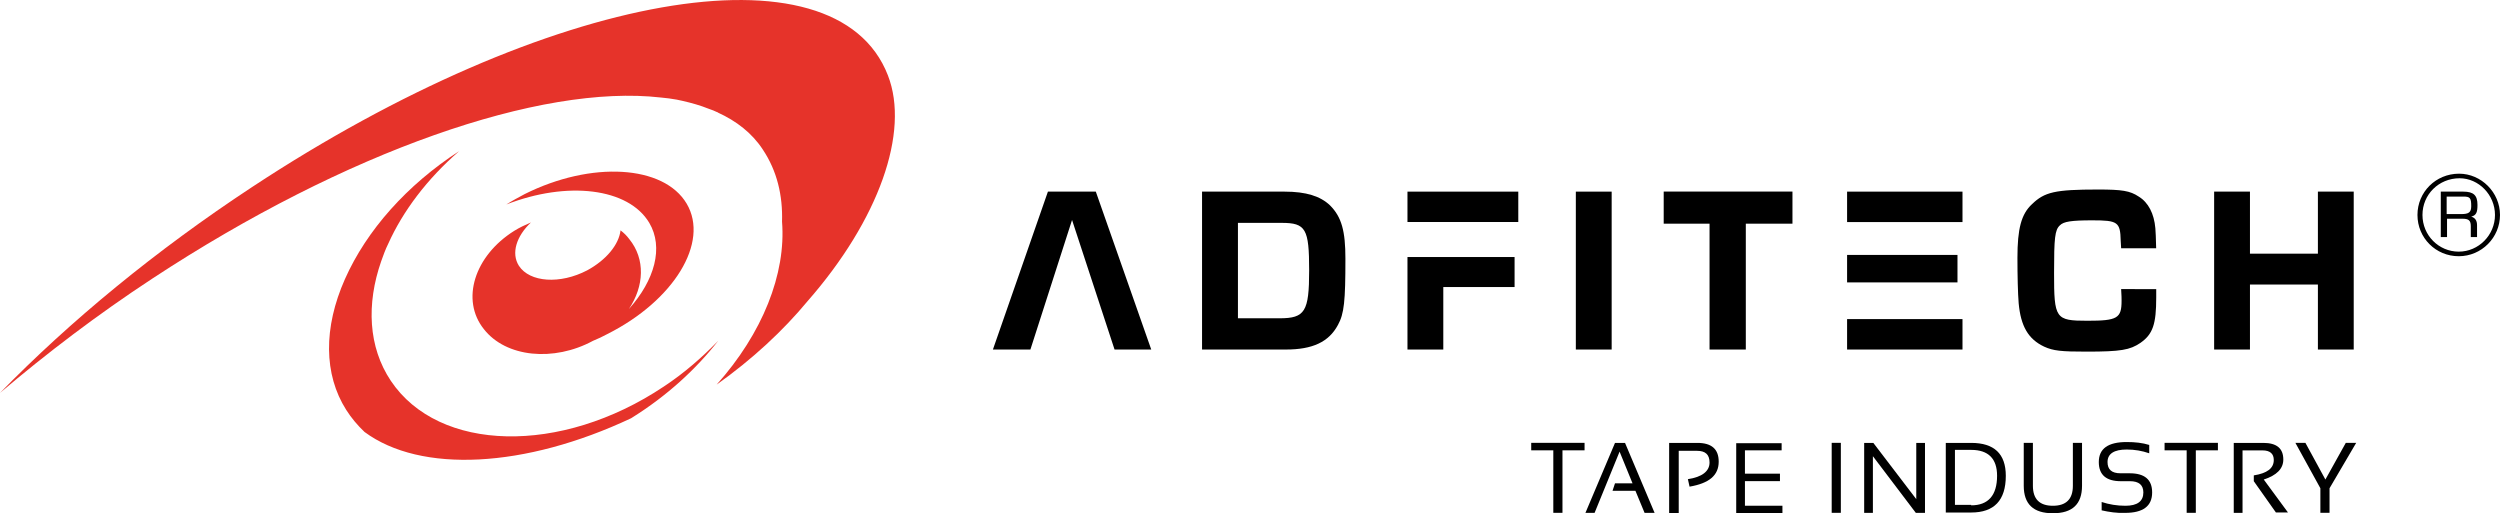
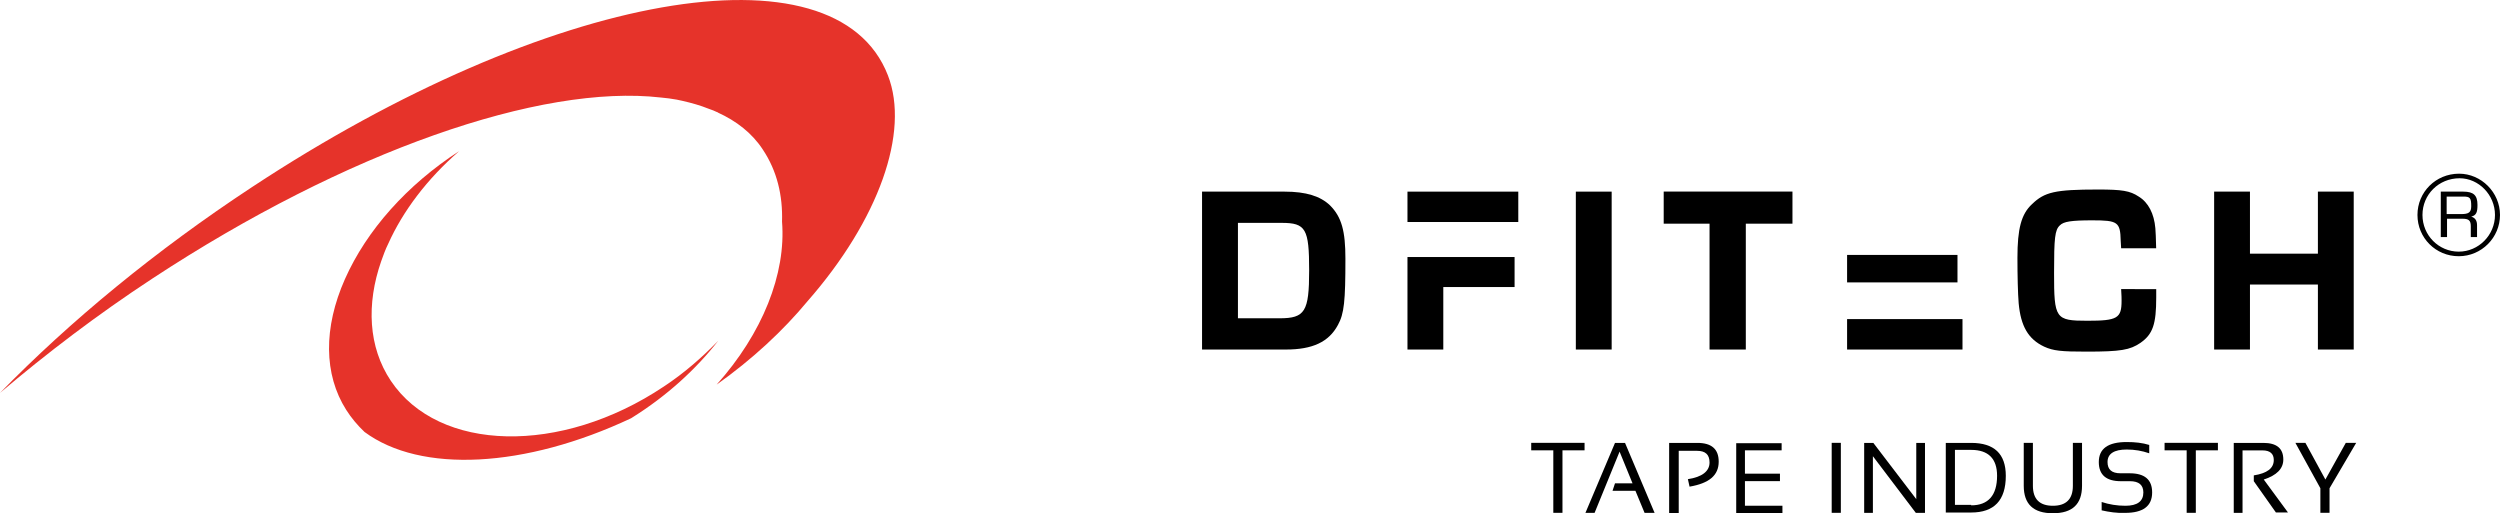
<svg xmlns="http://www.w3.org/2000/svg" version="1.1" id="Ebene_1" x="0px" y="0px" viewBox="804.7 3184.8 4040.4 829.5" enable-background="new 804.7 3184.8 4040.4 829.5" xml:space="preserve">
  <g>
-     <path fill="#E6332A" d="M1914.5,3514c-37-62.6-154.2-69.4-261.9-15.5c-10.1,5.4-20.2,10.8-29.6,16.8c98.3-38.4,197.3-26.9,231,29.6   c23.6,39.7,8.8,92.9-33,139.4c24.9-37,26.9-80.8,0.7-113.1c-4-5.4-8.8-10.1-14.1-14.1c-2.7,22.9-22.9,47.8-53.9,64.6   c-43.8,22.9-92.9,19.5-110.4-7.4c-12.8-20.2-4-47.8,19.5-70c-9.4,4-18.2,8.1-26.9,13.5c-64.6,40.4-86.9,111.8-49.2,158.9   c35.7,45.8,113.1,53.2,176.4,18.9c8.1-3.4,15.5-6.7,22.9-10.8C1893.6,3670.9,1951.5,3576.6,1914.5,3514z" />
    <path d="M2746.8,3494.5h134c35,0,57.9,7.4,73.4,22.2c18.9,18.9,24.9,41.8,24.9,86.2c0,68.7-2,88.9-12.1,107.1   c-14.8,27.6-41.1,39.7-84.2,39.7h-135.4v-255.2H2746.8z M2872.7,3699.2c41.1,0,47.8-10.8,47.8-77.4c0-67.3-5.4-76.8-44.4-76.8   h-70.7v154.2H2872.7z" />
    <path d="M3409.4,3749.7h-57.9v-255.2h57.9V3749.7z" />
    <path d="M3625.5,3749.7h-57.9v-203.4h-74.1v-51.9h208.1v51.9h-75.4v203.4H3625.5z" />
    <path d="M4289.5,3652.1v13.5c0,43.1-5.4,59.3-25.6,73.4c-16.8,11.4-31.6,14.1-86.9,14.1c-41.1,0-53.9-1.3-68.7-8.1   c-25.6-12.1-37.7-33-41.1-70c-1.3-15.5-2-45.1-2-73.4c0-47.1,6.1-70.7,23.6-86.9c20.2-19.5,37-23.6,106.4-23.6   c39.1,0,51.9,2,66,11.4c15.5,9.4,24.9,27.6,26.9,51.2c0.7,9.4,0.7,11.4,1.3,32.3h-56.6l-0.7-12.1c-0.7-30.3-4.7-33-45.8-33   c-34.3,0-46.5,2-52.5,8.1c-8.1,7.4-9.4,20.2-9.4,76.8c0,74.1,2,77.4,53.9,77.4c48.5,0,55.2-4,55.2-32.3c0-3.4,0-8.1-0.7-18.9   L4289.5,3652.1L4289.5,3652.1z" />
    <path d="M4608.7,3749.7h-57.9v-105H4441v105h-57.9v-255.2h57.9v100.3h109.8v-100.3h57.9V3749.7z" />
    <g>
      <polygon points="3137.3,3543.6 3258.5,3543.6 3258.5,3494.5 3079.4,3494.5 3079.4,3543.6   " />
      <polygon points="3079.4,3600.2 3079.4,3749.7 3137.3,3749.7 3137.3,3648.7 3252.5,3648.7 3252.5,3600.2   " />
    </g>
-     <rect x="3789.9" y="3494.5" width="186.5" height="49.2" />
    <rect x="3789.9" y="3700.5" width="186.5" height="49.2" />
    <rect x="3789.9" y="3596.8" width="178.4" height="44.4" />
-     <polygon points="2575.7,3494.5 2498.3,3494.5 2409.4,3749.7 2470,3749.7 2537.3,3540.3 2606,3749.7 2665.3,3749.7  " />
    <g>
      <path d="M3365.6,3900.5v12.1h-35.7v101h-14.8v-101h-35.7v-12.1H3365.6z" />
      <path d="M3381.8,4013.7H3367l47.8-113.1h16.2l47.8,113.1h-16.2l-14.8-35.7h-37l4-12.1h28.3l-20.9-51.2L3381.8,4013.7z" />
      <path d="M3502.3,4013.7v-113.1h45.8c22.9,0,34.3,10.1,34.3,30.3c0,22.2-15.5,35-47.1,40.4l-2.7-12.1c22.9-3.4,35-12.8,35-26.9    c0-12.8-6.7-18.9-20.2-18.9h-29.6v101h-15.5V4013.7z" />
      <path d="M3684.1,3900.5v12.1h-59.3v37.7h56.6v12.1h-56.6v39.7h60.6v12.1h-74.7v-113.1h73.4V3900.5z" />
      <path d="M3779.8,3900.5v113.1h-14.8v-113.1H3779.8z" />
      <path d="M3817.5,4013.7v-113.1h14.8l69.4,90.9v-90.9h14.1v113.1H3901l-69.4-91.6v91.6H3817.5z" />
      <path d="M3949.4,4013.7v-113.1h41.1c37,0,55.9,17.5,55.9,53.2c0,39.7-18.9,59.3-55.9,59.3h-41.1V4013.7z M3990.5,4001.5    c27.6,0,41.8-16.2,41.8-47.8c0-27.6-14.1-41.8-41.8-41.8h-26.3v88.9h26.3V4001.5z" />
      <path d="M4075.4,3969.9v-69.4h14.8v69.4c0,21.5,10.8,32.3,32.3,32.3c21.5,0,32.3-10.8,32.3-32.3v-69.4h14.8v69.4    c0,29.6-15.5,44.4-47.1,44.4C4090.9,4014.3,4075.4,3999.5,4075.4,3969.9z" />
      <path d="M4201.3,4009.6v-13.5c12.1,4,24.9,6.1,38.4,6.1c19.5,0,29-7.4,29-21.5c0-12.1-7.4-18.2-21.5-18.2h-14.8    c-23.6,0-35.7-10.1-35.7-31c0-21.5,14.8-32.3,45.1-32.3c13.5,0,25.6,1.3,36.4,4.7v13.5c-11.4-4-23.6-6.1-36.4-6.1    c-20.2,0-31,6.7-31,20.2c0,12.1,6.7,18.2,20.9,18.2h14.8c24.2,0,36.4,10.1,36.4,31c0,22.2-14.8,33-43.8,33    C4226.2,4014.3,4213.4,4012.3,4201.3,4009.6z" />
      <path d="M4389.2,3900.5v12.1h-35.7v101h-14.8v-101H4303v-12.1H4389.2z" />
      <path d="M4414.8,4013.7v-113.1h47.8c21.5,0,32.3,8.8,32.3,26.9c0,14.8-10.8,25.6-31.6,32.3l39.1,53.2h-19.5l-35.7-50.5v-9.4    c21.5-3.4,32.3-11.4,32.3-24.9c0-10.1-6.1-15.5-18.2-15.5h-32.3v101H4414.8z" />
      <path d="M4514.4,3900.5h16.2l32.3,59.3l33-59.3h16.8l-43.1,73.4v39.7h-14.8v-39.7L4514.4,3900.5z" />
    </g>
    <path fill="#E6332A" d="M2239.7,3306.6c-84.2-217.5-548.1-135.4-1027.6,180.5c-155.6,102.4-294.3,216.8-407.4,332.7   c75.4-64,157.6-126.6,245.8-184.5c314.5-206.7,628.3-315.1,822.2-292.9c8.8,0.7,17.5,2,25.6,3.4c3.4,0.7,6.1,1.3,9.4,2   c14.8,3.4,29,7.4,42.4,12.8l0,0c2.7,0.7,4.7,2,7.4,2.7c2,0.7,4,2,6.1,2.7c0.7,0,0.7,0,1.3,0.7c29.6,13.5,55.2,33,72.7,59.9   c22.9,34.3,32.3,74.1,31,116.5c6.7,84.2-31.6,180.5-105.7,263.3c57.9-41.1,107.7-87.5,146.8-134.7   C2224.9,3540.3,2275.4,3398.2,2239.7,3306.6z" />
    <path fill="#E6332A" d="M1877.4,3809.6c-166.3,111.1-363.6,106.4-441.1-9.4c-36.4-54.5-39.7-123.9-15.5-193.3   c3.4-9.4,6.7-18.9,11.4-28.3c23.6-52.5,62.6-104.4,114.5-149.5c-84.2,54.5-149.5,127.9-184.5,206.7c-35,78.8-34.3,154.2,2,211.4   c8.1,12.8,18.2,24.9,29.6,35.7c90.9,67.3,259.3,58.6,431-22.2c0.7-0.7,1.3-0.7,2-1.3c55.9-35,103-78.1,138.7-123.9   C1940,3761.8,1911.1,3787.4,1877.4,3809.6z" />
  </g>
  <g>
    <path d="M4845.1,3532.2c0,36.4-29.6,66.7-66.7,66.7s-66.7-29.6-66.7-66.7c0-37,29.6-66.7,67.3-66.7   C4814.8,3465.5,4845.1,3495.8,4845.1,3532.2z M4719.8,3532.2c0,33,26.3,59.3,58.6,59.3s58.6-26.9,58.6-59.3s-26.3-59.3-57.2-59.3   C4746.1,3472.9,4719.8,3499.2,4719.8,3532.2z M4748.8,3494.5h37c16.8,0,22.9,6.1,22.9,21.5c0,12.1-2,16.8-10.1,18.9   c6.7,2,9.4,6.7,9.4,14.1v18.9h-10.1v-17.5c0-9.4-3.4-12.1-13.5-12.1h-24.9v29.6h-10.1v-73.4H4748.8z M4782.4,3530.8   c12.1,0,16.2-2.7,16.2-12.8c0-13.5-2-15.5-12.8-15.5h-26.9v28.3L4782.4,3530.8L4782.4,3530.8z" />
  </g>
</svg>